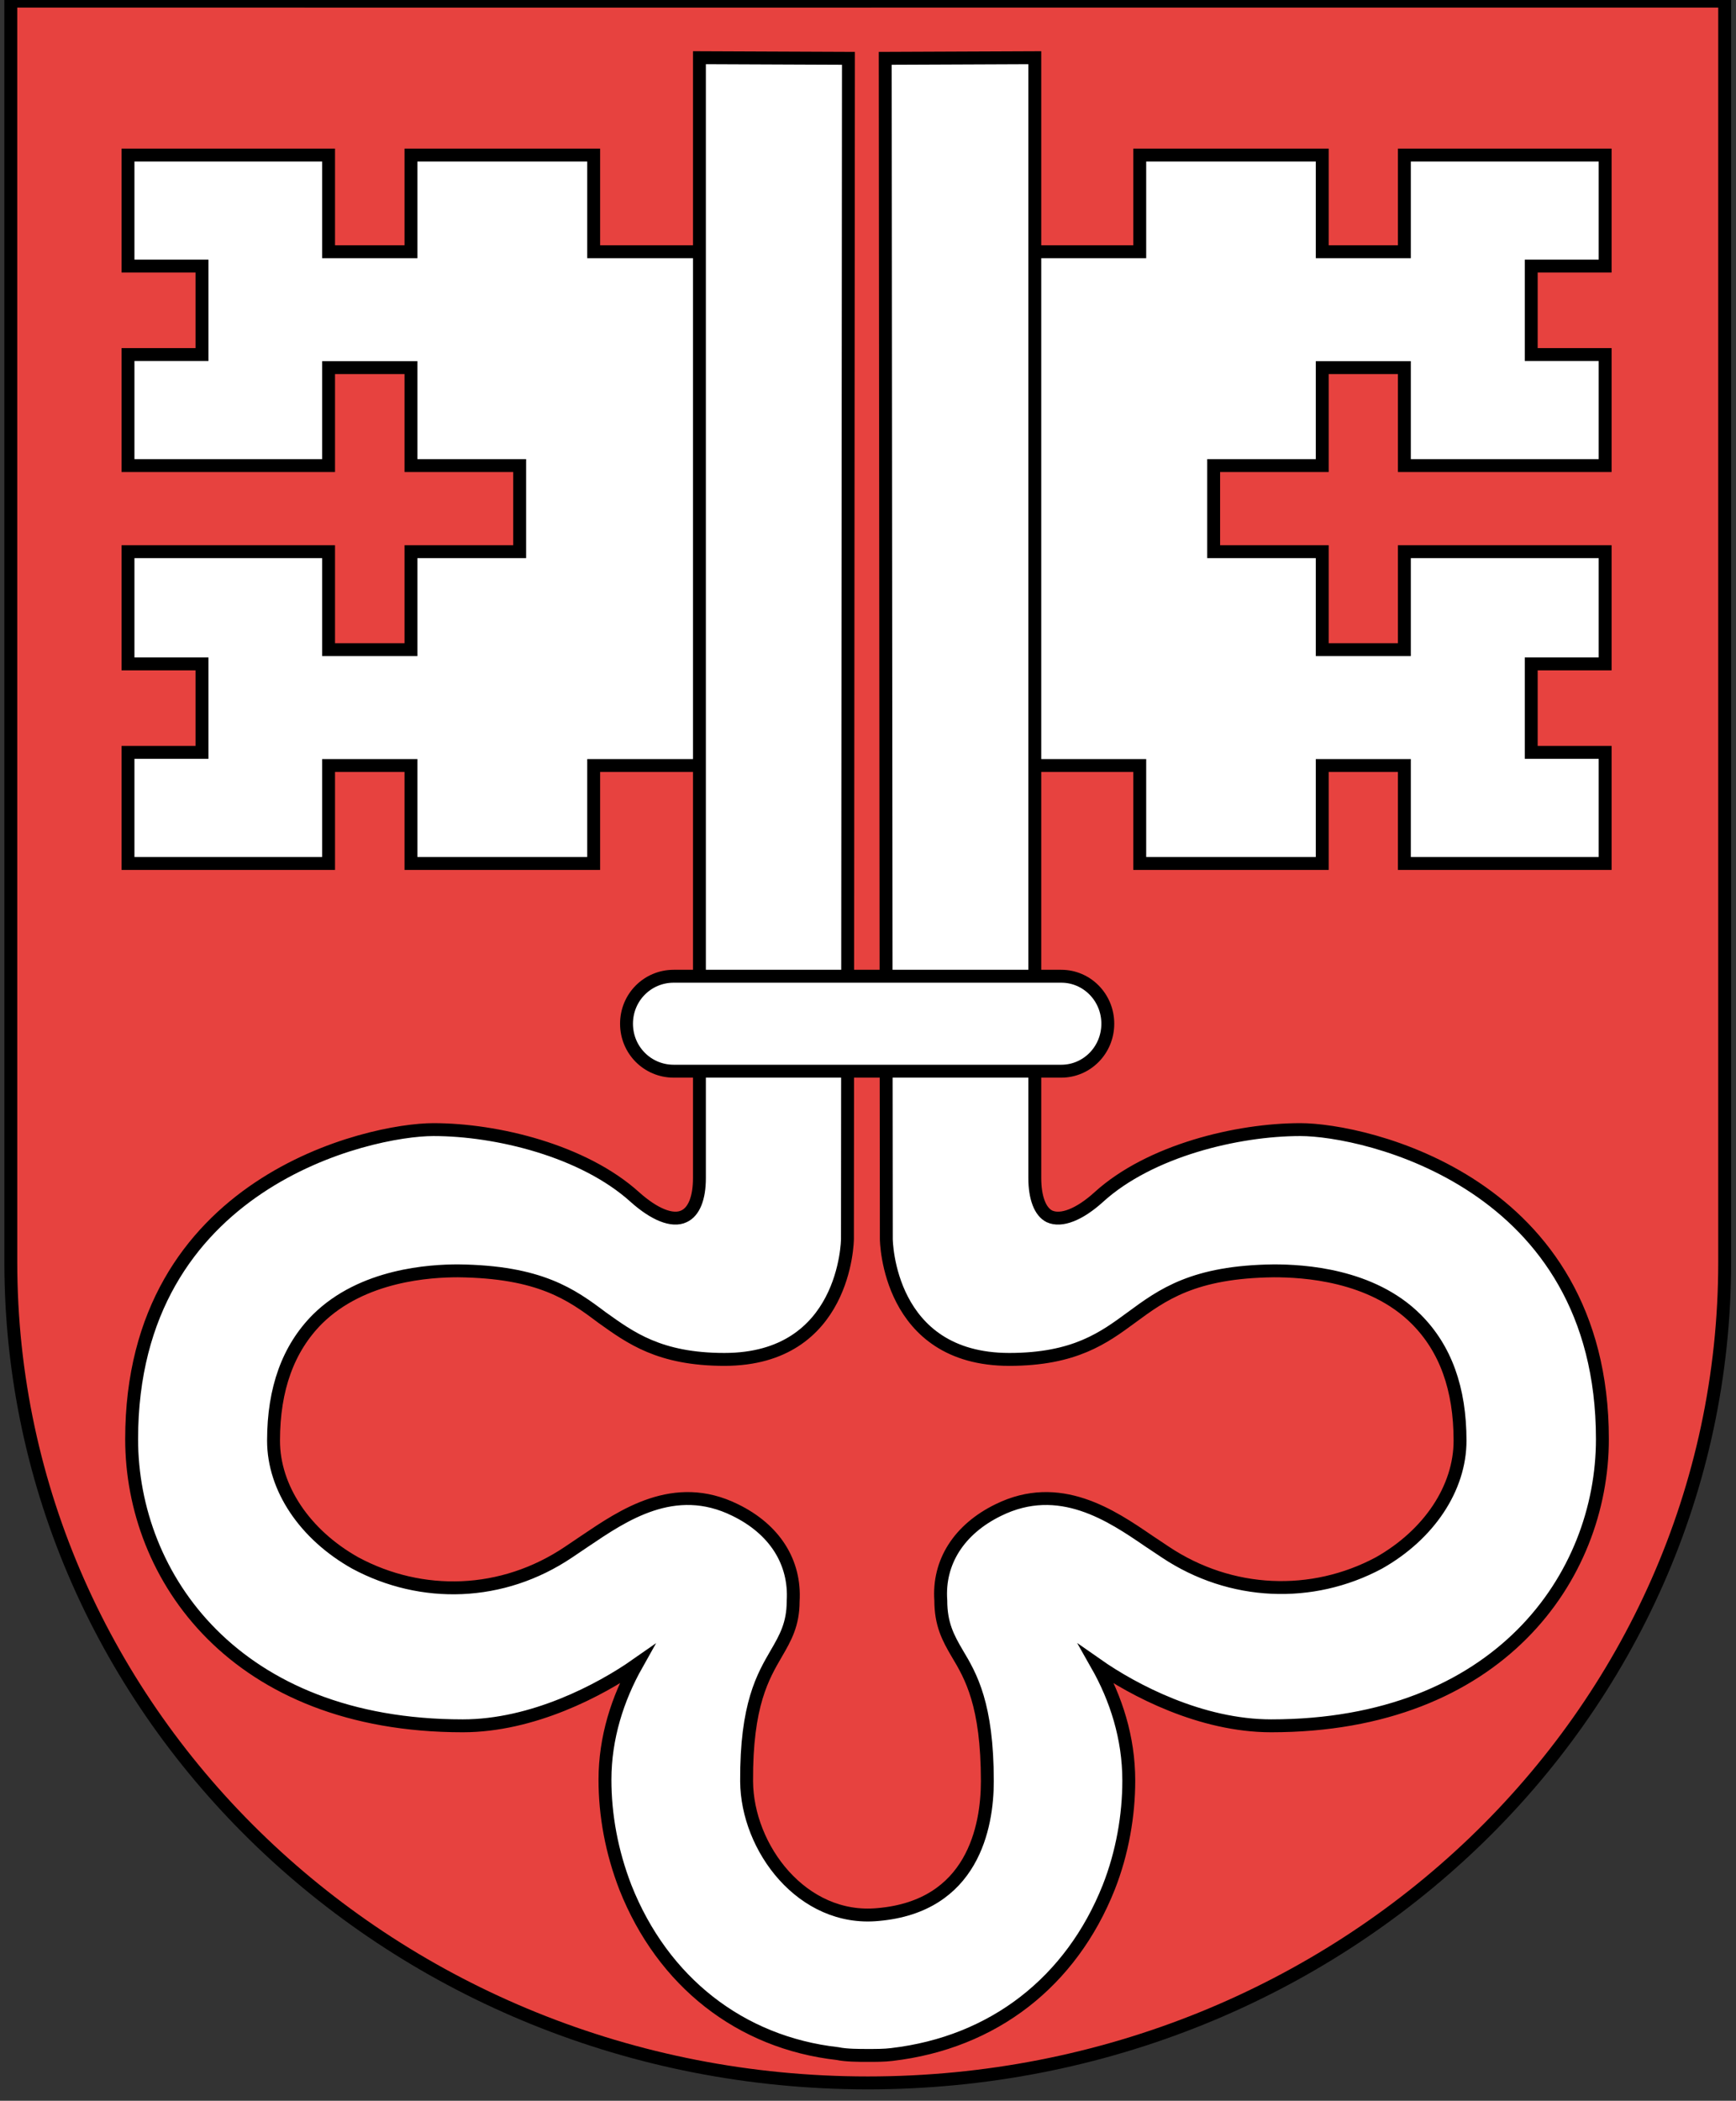
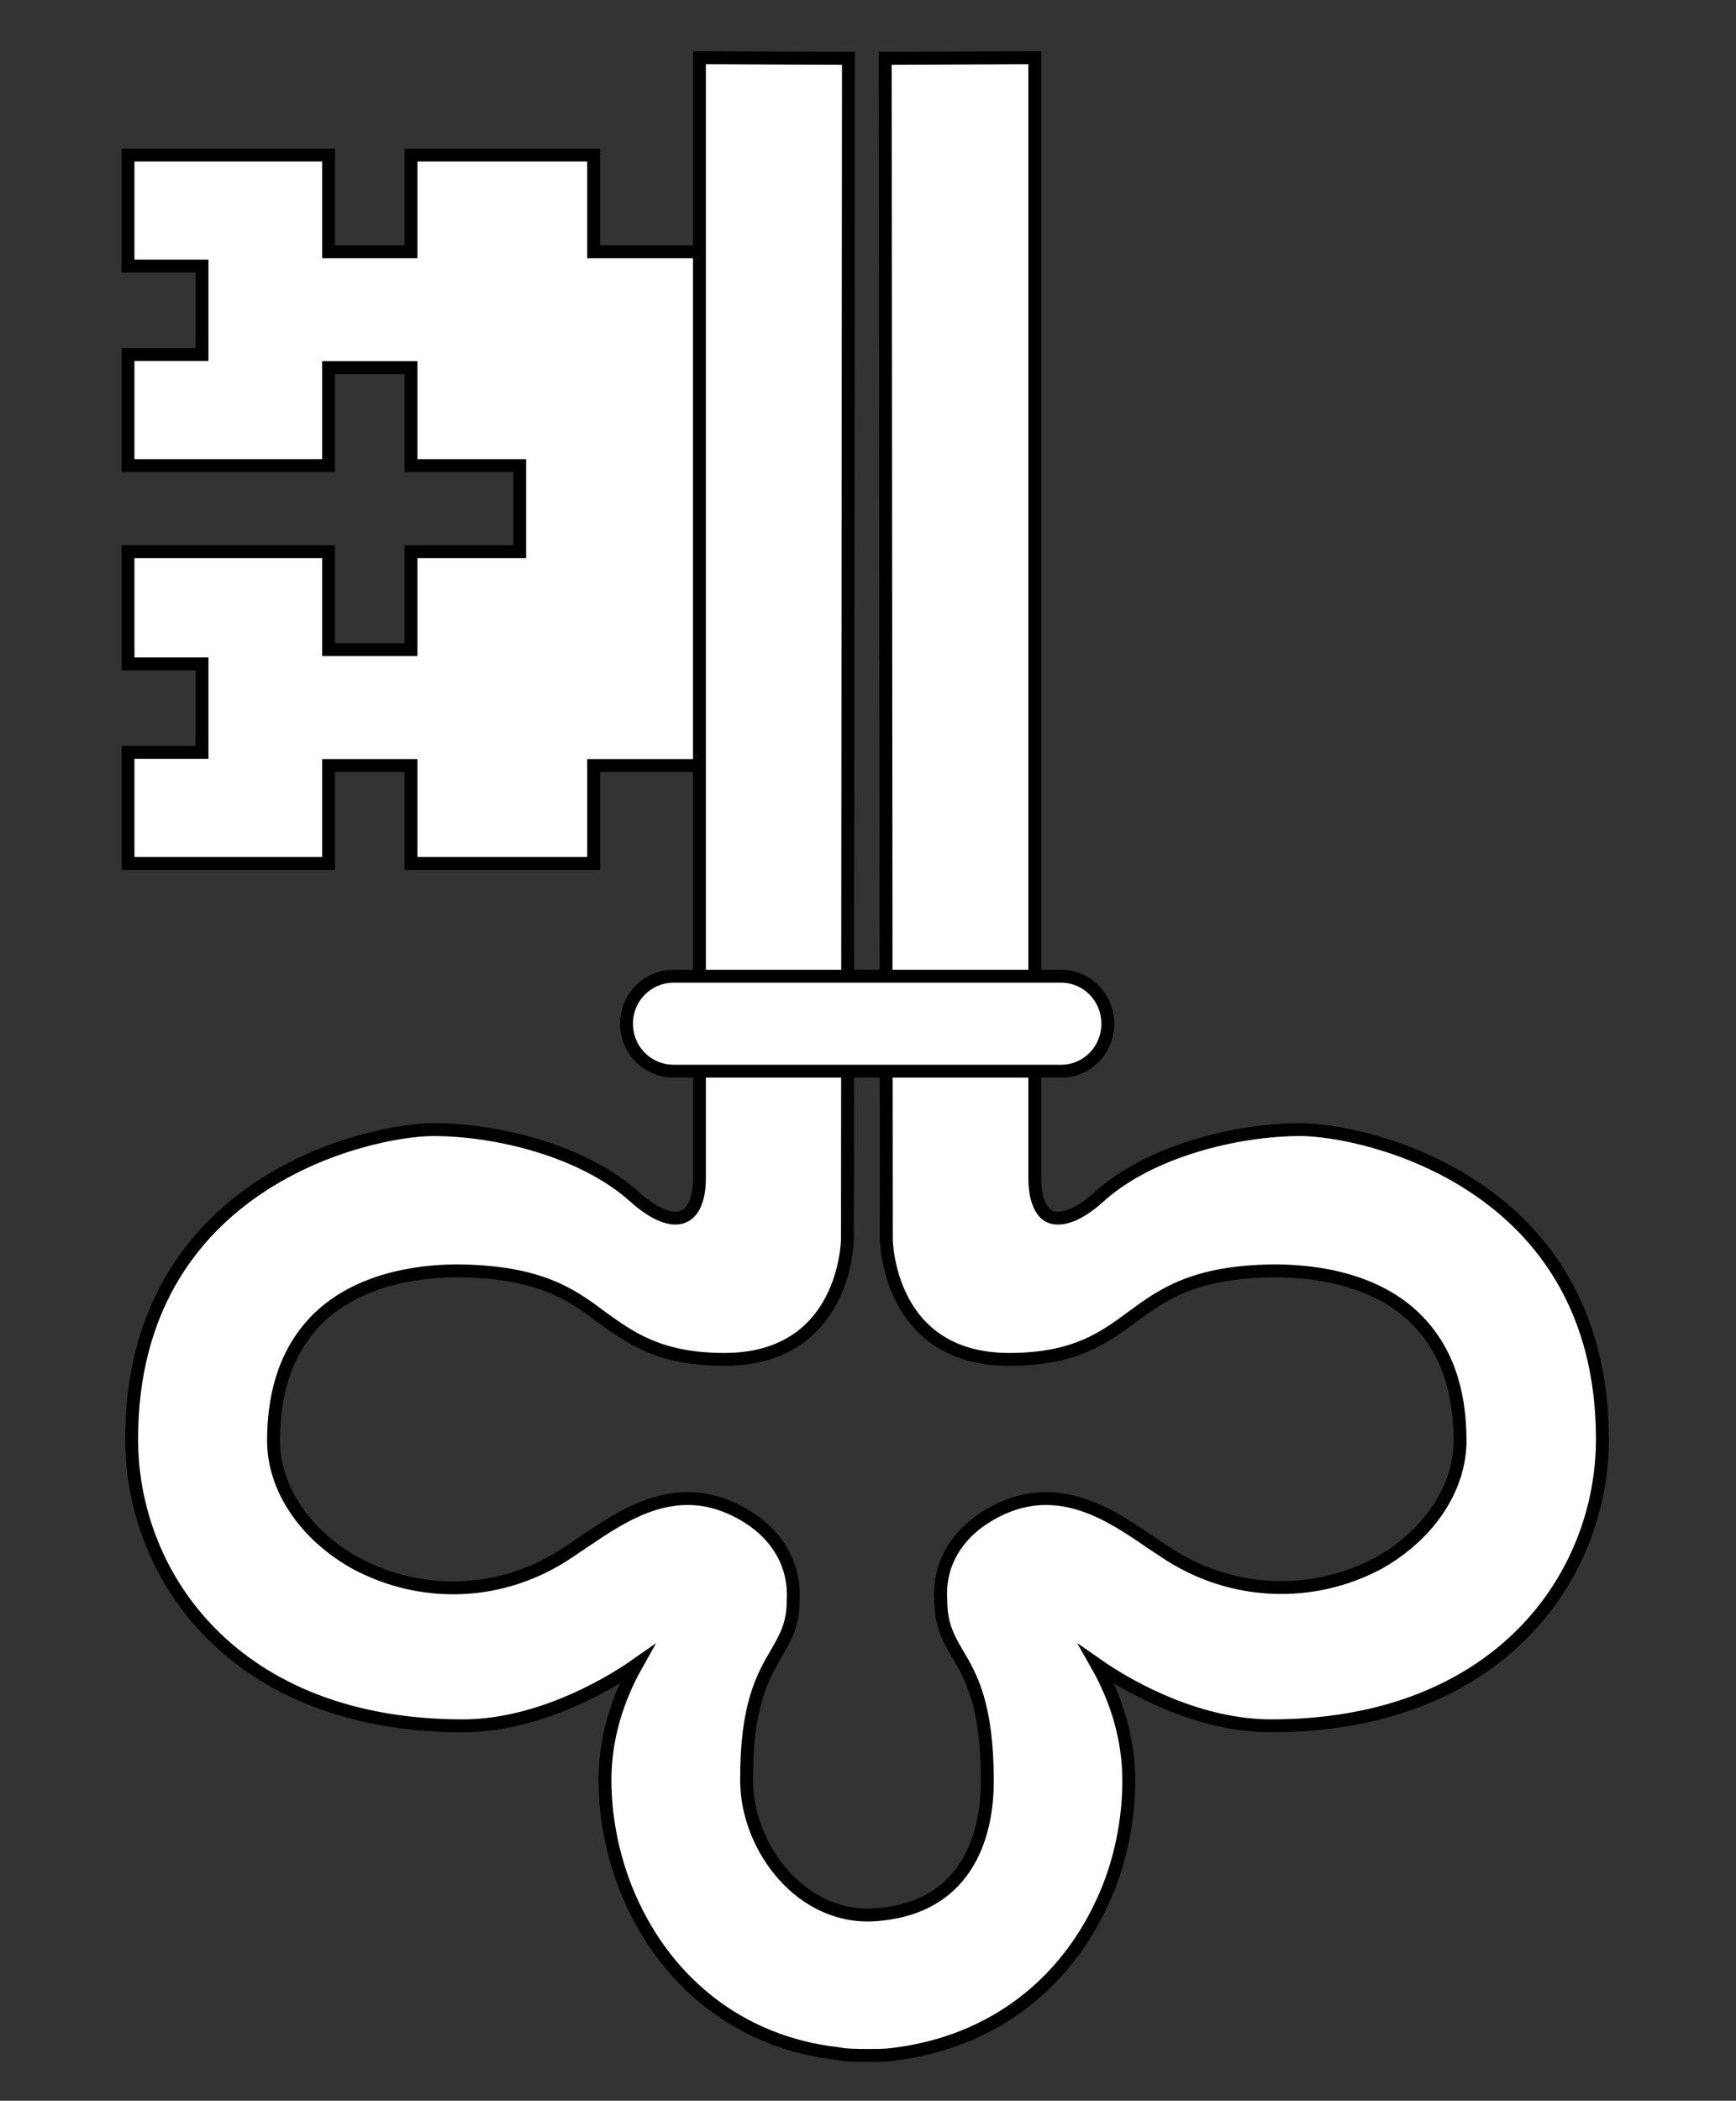
<svg xmlns="http://www.w3.org/2000/svg" version="1.1" id="Ebene_1" x="0px" y="0px" width="405.354px" height="490.264px" viewBox="747.323 903.868 405.354 490.264" enable-background="new 747.323 903.868 405.354 490.264" xml:space="preserve">
  <rect x="747.323" y="903.868" width="405.354" height="490.264" fill="#333333" stroke="none" />
  <title>Wappen Nidwalden</title>
  <g>
-     <path fill="#E7423F" stroke="#000000" stroke-width="3.011" stroke-linecap="square" stroke-miterlimit="10" d="M949.825,904.138   h200.209V1198.4c0,105.899-89.493,191.558-200.082,191.558c-110.502,0-200.103-85.658-200.103-191.558l-0.004-294.263l199.975,0.01   L949.825,904.138z" />
-     <path fill="#FFFFFF" stroke="#000000" stroke-width="3.011" stroke-linecap="square" stroke-miterlimit="10" d="M985.963,1082.518   h27.487v22.863h42.616v-22.863h19.177v22.863h46.878v-25.932h-17.26v-20.647h17.26v-26.188h-46.878v22.863h-19.177v-22.863h-25.356   v-20.093h25.356v-22.864h19.177v22.864h46.878V986.61h-17.26v-20.647h17.26v-25.91h-46.878v22.565h-19.177v-22.565h-42.616v22.565   h-27.487V1082.518L985.963,1082.518z" />
    <path fill="#FFFFFF" stroke="#000000" stroke-width="3.011" stroke-linecap="square" stroke-miterlimit="10" d="M913.26,1082.518   h-27.316v22.863h-42.658v-22.863h-19.241v22.863h-46.835v-25.932h17.281v-20.647h-17.281v-26.188h46.835v22.863h19.241v-22.863   h25.377v-20.093h-25.377v-22.864h-19.241v22.864h-46.835V986.61h17.281v-20.647h-17.281v-25.91h46.835v22.565h19.241v-22.565   h42.659v22.565h27.316V1082.518L913.26,1082.518z" />
    <path fill="#FFFFFF" stroke="#000000" stroke-width="3.011" stroke-linecap="square" stroke-miterlimit="10" d="M954.022,917.479   l0.256,275.511c0,0.426,0.362,28.127,28.702,28.127c15.341,0,22.16-5.114,28.552-9.802c7.245-5.327,14.489-10.654,33.24-10.867   c6.819,0,22.8,0.853,33.241,11.293c6.818,6.818,10.228,16.194,10.228,28.34c0,11.08-7.245,21.947-18.964,28.553   c-15.555,8.31-34.52,7.671-49.86-2.558l-3.836-2.557c-8.736-5.966-20.882-14.276-35.158-7.245   c-9.162,4.475-14.063,12.146-13.424,21.096c0,5.54,1.705,8.735,3.836,12.358c3.195,5.327,7.031,11.933,7.031,29.831   c0,10.653-3.409,29.191-25.506,31.109c-17.707,1.704-30.619-15.555-30.705-31.109c-0.106-17.898,3.857-24.504,6.946-29.831   c2.11-3.623,3.921-6.818,3.921-12.146c0.575-9.163-4.347-16.834-13.531-21.309c-14.233-7.031-26.23,1.279-35.094,7.245   l-3.793,2.557c-15.491,10.441-34.349,10.867-49.818,2.558c-11.783-6.605-19.092-17.473-19.092-28.553   c0-12.146,3.452-21.521,10.228-28.34c10.526-10.44,26.486-11.293,32.857-11.293c19.156,0.213,26.486,5.54,33.581,10.867   c6.584,4.688,13.382,9.802,28.617,9.802c28.361,0,28.723-27.701,28.723-28.127l0.234-275.511l-34.796-0.145v261.448   c0,4.688-1.278,7.884-3.623,8.949c-2.706,1.278-6.882-0.426-11.421-4.475c-12.018-10.867-32.303-15.768-47.069-15.768   c-14.873,0-70.465,12.146-70.465,72.233c0,32.175,24.184,66.907,77.326,66.907c16.301,0,32.068-8.311,40.592-14.276   c-4.432,7.884-7.394,17.046-7.394,26.848c0,8.311,1.556,16.833,4.773,25.144c8.694,21.947,26.763,36.224,49.562,38.78   c1.982,0.426,5.05,0.426,7.032,0.426c1.96,0,3.857,0,5.583-0.213c23.822-2.77,41.935-17.046,50.671-38.993   c3.195-8.098,4.688-16.833,4.688-24.931c0-10.015-2.983-19.177-7.458-27.061c8.523,5.966,24.291,14.276,40.698,14.276   c53.057,0,77.348-34.732,77.348-66.907c0-60.088-55.613-72.233-70.529-72.233c-14.702,0-35.158,4.9-47.091,15.768   c-4.475,4.049-8.735,5.753-11.506,4.475c-2.131-1.065-3.409-4.262-3.409-8.949V917.334L954.022,917.479z" />
    <path fill="#FFFFFF" stroke="#000000" stroke-width="3.011" stroke-linecap="square" stroke-miterlimit="10" d="   M1005.992,1142.776c0,6.18-4.9,11.081-10.866,11.081h-90.495c-6.094,0-11.016-4.901-11.016-11.081   c0-6.179,4.922-11.08,11.016-11.08h90.495C1001.092,1131.696,1005.992,1136.597,1005.992,1142.776z" />
  </g>
</svg>